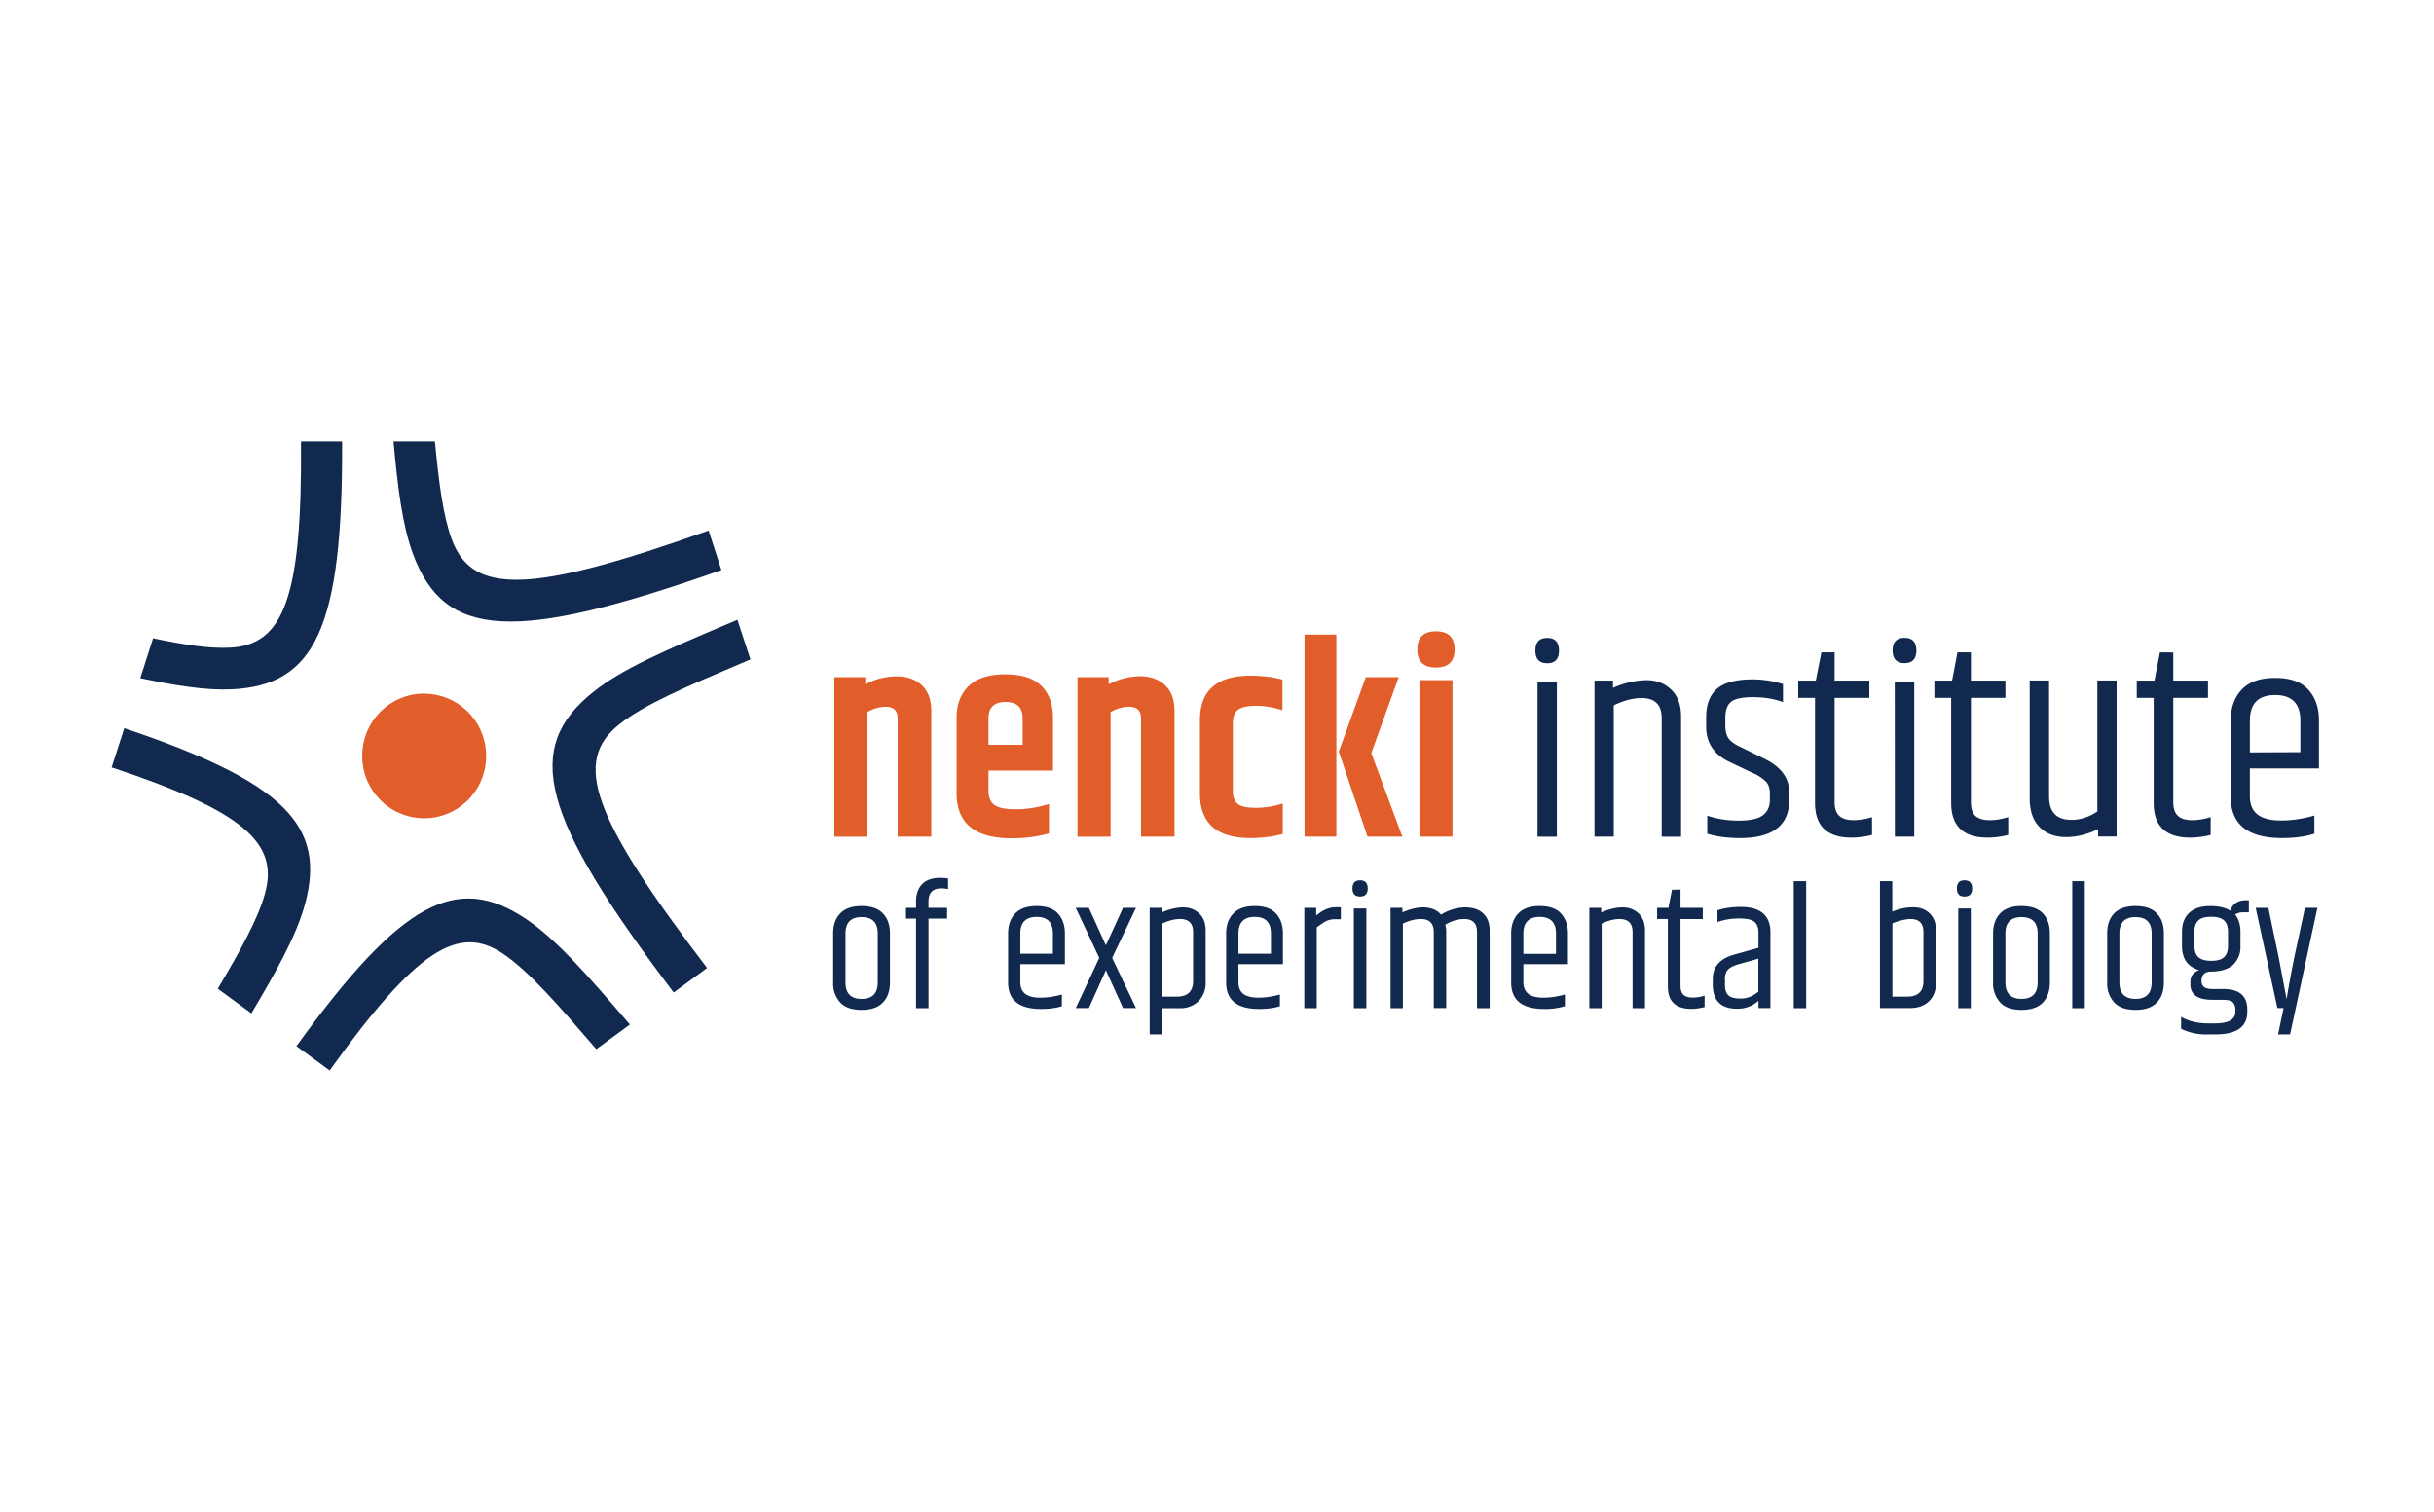
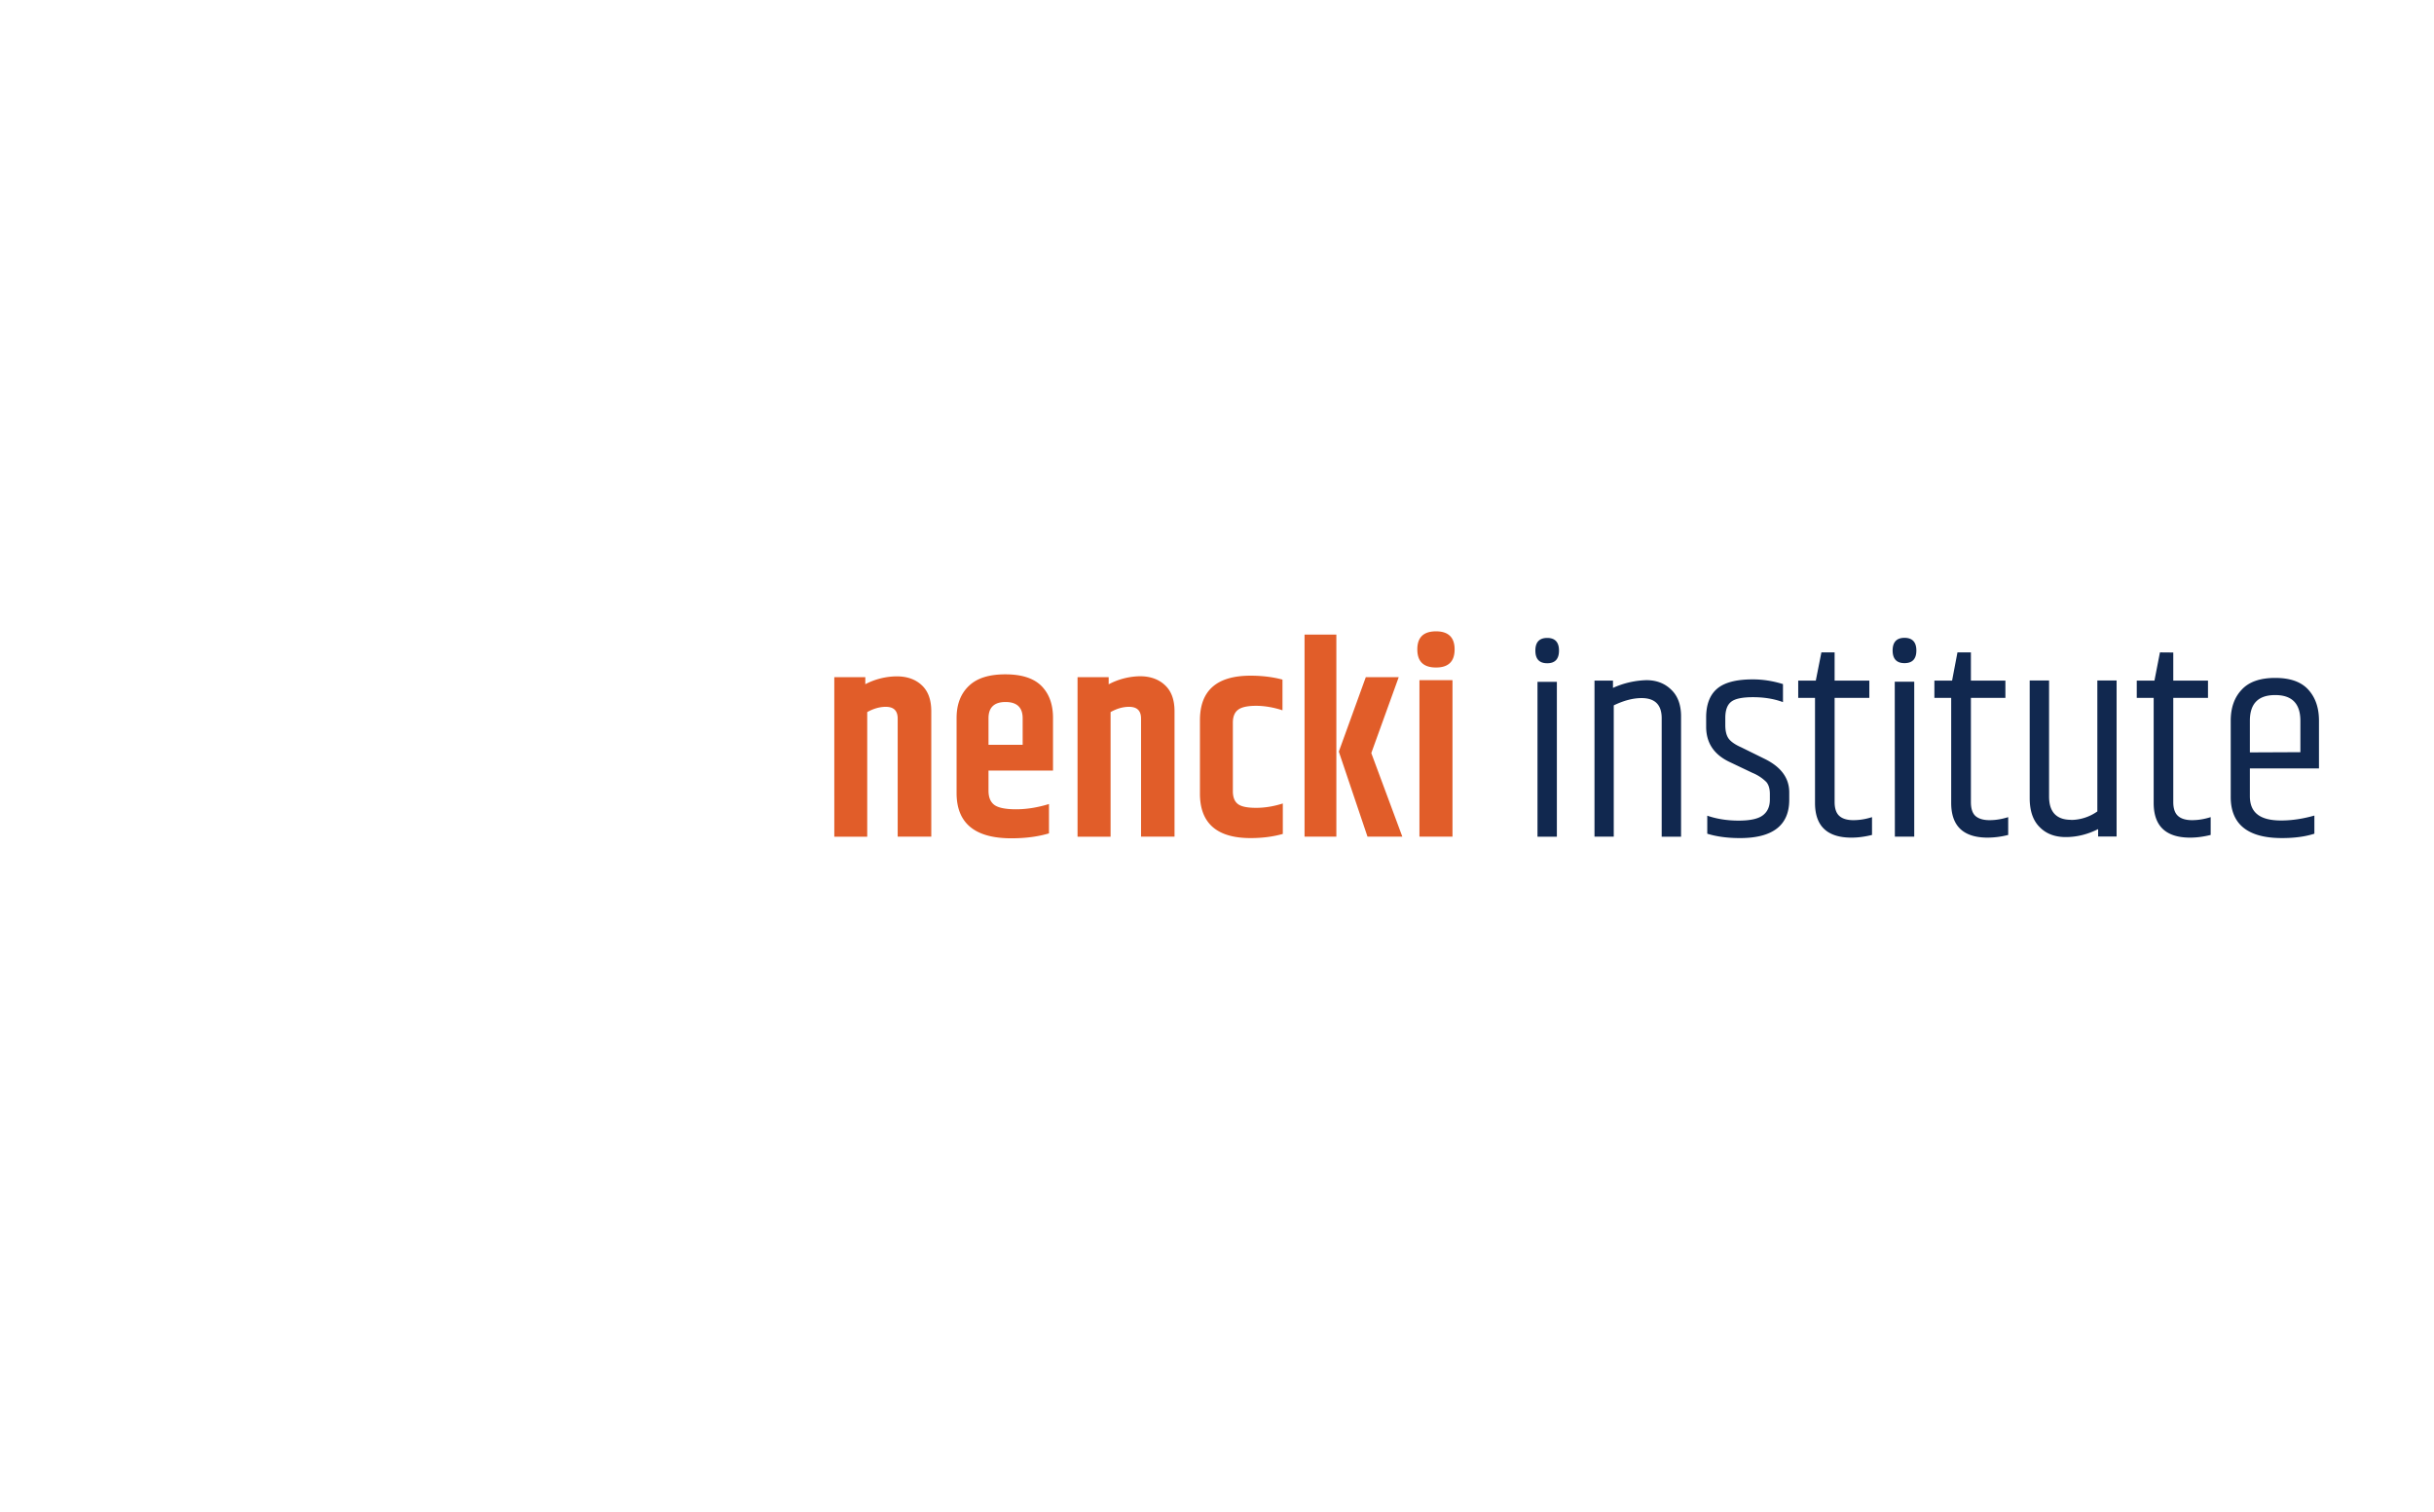
<svg xmlns="http://www.w3.org/2000/svg" xmlns:ns1="http://www.inkscape.org/namespaces/inkscape" xmlns:ns2="http://sodipodi.sourceforge.net/DTD/sodipodi-0.dtd" xmlns:xlink="http://www.w3.org/1999/xlink" width="322" height="200" viewBox="0 0 85.196 52.917" version="1.1" id="svg1" ns1:version="1.4 (e7c3feb100, 2024-10-09)" ns2:docname="nencki-institute.svg" xml:space="preserve">
  <ns2:namedview id="namedview1" pagecolor="#ffffff" bordercolor="#000000" borderopacity="0.25" ns1:showpageshadow="2" ns1:pageopacity="0.0" ns1:pagecheckerboard="0" ns1:deskcolor="#d1d1d1" ns1:document-units="mm" ns1:zoom="2.8284271" ns1:cx="177.30703" ns1:cy="54.447223" ns1:window-width="2556" ns1:window-height="1365" ns1:window-x="0" ns1:window-y="54" ns1:window-maximized="1" ns1:current-layer="layer1" />
  <defs id="defs1">
    <path id="cg6ba" d="M147.2 32.67h2.95v13.97h-2.95zm1.48-1.13c-1.12 0-1.67-.54-1.67-1.62 0-1.07.55-1.61 1.67-1.61 1.1 0 1.66.54 1.66 1.61 0 1.08-.55 1.62-1.66 1.62zm-6.27.86h2.94l-2.45 6.78 2.77 7.46h-3.11L140 39.05zm-5.47-3.8h2.84v18.04h-2.84zm-9.34 7.64c0-2.64 1.5-3.97 4.52-3.97 1.04 0 2 .12 2.85.35v2.74c-.8-.26-1.6-.4-2.36-.4-.76 0-1.3.12-1.6.35-.31.23-.47.61-.47 1.15v6.12c0 .54.15.92.45 1.15.3.23.84.34 1.62.34.78 0 1.58-.13 2.39-.39v2.72c-.85.24-1.8.37-2.88.37-3.01 0-4.52-1.33-4.52-3.97zm-8.15-3.2a6.18 6.18 0 0 1 2.8-.72c.92 0 1.67.27 2.23.8.57.53.85 1.3.85 2.34v11.18h-2.99V36.1c0-.7-.35-1.05-1.07-1.05-.55 0-1.1.16-1.65.47v11.13h-2.95V32.4h2.78zm-10.73 5.4h3.05v-2.37c0-.96-.51-1.45-1.53-1.45-1.01 0-1.52.49-1.52 1.45zm-2.85 4.31v-6.7c0-1.21.36-2.16 1.09-2.86.72-.7 1.8-1.04 3.27-1.04 1.46 0 2.53.35 3.22 1.04.69.7 1.03 1.65 1.03 2.85v4.7h-5.76v1.8c0 .58.17 1 .51 1.26.34.26.99.4 1.95.4.95 0 1.93-.16 2.94-.47v2.62c-1 .3-2.12.44-3.36.44-3.26 0-4.89-1.35-4.89-4.04zm-8.15-9.72a6.18 6.18 0 0 1 2.8-.7c.93 0 1.67.26 2.24.79.57.53.85 1.3.85 2.34v11.18h-3V36.1c0-.7-.35-1.05-1.06-1.05-.55 0-1.1.16-1.66.47v11.13h-2.94V32.4h2.77z" />
    <path id="cg6bb" d="M225.86 39.1V36.3c0-1.54-.75-2.3-2.25-2.3-1.51 0-2.26.76-2.26 2.3v2.82zm-6.22 4v-6.81c0-1.16.33-2.09.99-2.78.65-.7 1.65-1.04 2.98-1.04s2.31.34 2.95 1.04c.64.7.96 1.62.96 2.78v4.26h-6.17v2.47c0 .74.22 1.28.68 1.64.45.36 1.16.54 2.11.54.96 0 1.95-.15 2.97-.44v1.62c-.81.26-1.78.39-2.9.39-3.04 0-4.57-1.23-4.57-3.67zm-5.13-12.9v2.51h3.1v1.54h-3.1v9.3c0 .57.14.99.42 1.24.27.25.7.38 1.26.38.57 0 1.12-.1 1.66-.27v1.59c-.65.16-1.26.24-1.83.24-2.17 0-3.26-1.03-3.26-3.1v-9.38h-1.51v-1.54h1.58l.49-2.52zm-9.12 14.95a4.1 4.1 0 0 0 2.34-.76V32.7h1.72v13.93h-1.65v-.66c-.94.47-1.9.71-2.89.71-.98 0-1.76-.3-2.34-.9-.59-.59-.88-1.45-.88-2.58v-10.5h1.73v10.36c0 1.38.66 2.08 1.97 2.08zm-8.95-14.96v2.52h3.08v1.54h-3.08v9.3c0 .57.13.99.4 1.24.28.25.7.38 1.27.38.57 0 1.12-.1 1.66-.27v1.59a7.5 7.5 0 0 1-1.83.24c-2.17 0-3.26-1.03-3.26-3.1v-9.38h-1.5v-1.54h1.58l.48-2.52zm-6.8 2.62h1.74v13.83h-1.73zm.87-1.66c-.7 0-1.06-.38-1.06-1.13 0-.75.36-1.13 1.06-1.13.7 0 1.06.38 1.06 1.13 0 .75-.35 1.13-1.06 1.13zm-6.24-.96v2.52h3.1v1.54h-3.1v9.3c0 .57.14.99.42 1.24.27.25.7.38 1.26.38.57 0 1.12-.1 1.66-.27v1.59c-.65.16-1.26.24-1.83.24-2.17 0-3.26-1.03-3.26-3.1v-9.38h-1.5v-1.54h1.57l.5-2.52zM172.8 36c0-1.14.32-2 .97-2.56.65-.56 1.71-.84 3.19-.84.9 0 1.8.14 2.7.42v1.61c-.81-.3-1.7-.44-2.68-.44-.97 0-1.63.14-1.97.43-.34.28-.5.76-.5 1.43v.64c0 .52.1.92.3 1.2.2.27.58.54 1.13.78l2.09 1.03c1.46.72 2.19 1.71 2.19 2.99v.66c0 2.28-1.47 3.42-4.4 3.42-1.1 0-2.08-.13-2.92-.39v-1.61c.84.29 1.78.44 2.8.44 1.04 0 1.76-.16 2.17-.48.42-.32.62-.79.62-1.4v-.5c0-.45-.1-.81-.31-1.06a3.8 3.8 0 0 0-1.24-.82l-2.1-1c-1.36-.66-2.04-1.7-2.04-3.12zm-8.32-2.64a7.75 7.75 0 0 1 2.98-.69c.9 0 1.64.28 2.22.85.59.56.88 1.36.88 2.38v10.75h-1.73V36.07c0-1.2-.6-1.8-1.8-1.8-.76 0-1.59.22-2.48.65v11.72h-1.72V32.71h1.65zm-6.74-.54h1.73v13.83h-1.73zm.87-1.66c-.71 0-1.06-.38-1.06-1.13 0-.75.35-1.13 1.06-1.13.7 0 1.05.38 1.05 1.13 0 .75-.35 1.13-1.05 1.13z" />
-     <path id="cg6bc" d="M227.38 53l-2.44 11.3h-1.07l.49-2.35h-.55L221.87 53H223l.93 4.45.7 3.71c.2-1.23.43-2.47.68-3.71l.96-4.45zm-7.98 3.4v-1.26c0-.46-.12-.8-.35-1.01-.24-.22-.62-.33-1.15-.33-.53 0-.92.1-1.15.33-.24.22-.35.55-.35 1v1.27c0 .45.11.78.35 1 .23.22.62.33 1.15.33.53 0 .91-.1 1.15-.33.23-.22.35-.55.35-1zm1.86-3h-.53c-.27 0-.5.07-.7.2.32.4.48.9.48 1.54v1.26a2.2 2.2 0 0 1-.64 1.67c-.43.4-1.08.61-1.94.62-.6 0-.9.28-.9.84 0 .25.09.43.24.55.16.11.42.17.78.17h.93c1.43 0 2.14.61 2.14 1.83v.2c0 1.34-.94 2.02-2.83 2.02h-.64a5 5 0 0 1-2.44-.5v-1.06c.69.39 1.5.58 2.44.58h.56c1.23 0 1.85-.35 1.85-1.04v-.16c0-.3-.08-.53-.23-.68-.15-.15-.46-.23-.92-.23h-.93c-.63 0-1.11-.11-1.44-.34-.34-.24-.5-.57-.5-1.01v-.25c0-.28.07-.5.22-.68.15-.18.34-.3.57-.36-1.03-.3-1.54-1.02-1.54-2.17v-1.26c0-.72.21-1.28.64-1.69.44-.4 1.05-.61 1.86-.61.8 0 1.4.14 1.81.42.21-.63.68-.94 1.43-.94h.23zm-12.65 1.88c0-.75.2-1.34.62-1.78.42-.44 1.06-.66 1.91-.66.86 0 1.5.22 1.9.66.43.44.63 1.03.63 1.78v4.39c0 .74-.2 1.34-.62 1.78-.42.44-1.05.66-1.91.66-.85 0-1.49-.22-1.9-.66a2.48 2.48 0 0 1-.63-1.78zm3.97.01c0-.97-.48-1.46-1.44-1.46s-1.44.49-1.44 1.46v4.36c0 .99.48 1.48 1.44 1.48s1.44-.49 1.44-1.48zm-7.09-4.67h1.12v11.34h-1.12zm-7.07 4.66c0-.75.21-1.34.63-1.78.42-.44 1.05-.66 1.9-.66.86 0 1.5.22 1.92.66.41.44.62 1.03.62 1.78v4.39c0 .74-.2 1.34-.62 1.78-.42.44-1.06.66-1.91.66-.86 0-1.5-.22-1.9-.66a2.48 2.48 0 0 1-.64-1.78zm3.98.01c0-.97-.48-1.46-1.44-1.46s-1.44.49-1.44 1.46v4.36c0 .99.48 1.48 1.44 1.48s1.44-.49 1.44-1.48zm-7.09-2.23h1.12v8.9h-1.12zm.56-1.07c-.46 0-.68-.24-.68-.72 0-.49.22-.73.68-.73.45 0 .68.24.68.73 0 .48-.23.72-.68.72zm-7.55-1.37h1.1v2.72c.62-.26 1.24-.39 1.86-.39.61 0 1.1.18 1.48.55.38.37.57.88.57 1.54v4.59c0 .74-.22 1.32-.64 1.72-.42.4-.99.6-1.7.6h-2.67zm3.88 4.53c0-.76-.38-1.15-1.14-1.15-.42 0-.96.13-1.63.38v6.55h1.3c.98 0 1.47-.46 1.47-1.39zm-11.58-4.53h1.11v11.34h-1.11zm-4.74 2.3c1.77 0 2.66.76 2.66 2.28v6.75h-1.07v-.65c-.53.47-1.16.71-1.9.71-1.45 0-2.18-.72-2.18-2.16v-.5c0-1.09.63-1.81 1.9-2.17l2.18-.61V55.2c0-.43-.13-.75-.36-.95-.23-.2-.69-.3-1.38-.3-.7 0-1.33.11-1.92.32v-1.05c.6-.2 1.29-.3 2.07-.3zm-1.4 6.48v.47c0 .42.09.73.29.93.2.2.57.3 1.13.3.55 0 1.07-.2 1.56-.62v-2.94l-1.78.5c-.47.14-.8.31-.96.51-.17.2-.25.48-.25.85zm-3.97-8.03V53h1.99v1h-1.99v5.97c0 .37.1.64.27.8.18.16.45.24.81.24.37 0 .72-.06 1.07-.17v1.02c-.42.1-.81.16-1.18.16-1.4 0-2.1-.67-2.1-2V54h-.96v-1h1.01l.32-1.62zm-7.08 2.04c.7-.3 1.34-.45 1.91-.45.58 0 1.06.19 1.44.55.37.36.56.87.56 1.53v6.92h-1.11v-6.8c0-.77-.39-1.16-1.16-1.16-.49 0-1.02.14-1.6.41v7.55h-1.1V53h1.06zm-6.95 3.7h2.91v-1.82c0-.98-.48-1.48-1.45-1.48s-1.46.5-1.46 1.48zm-1.09 2.56v-4.38c0-.74.21-1.34.63-1.78.43-.45 1.06-.67 1.92-.67.85 0 1.49.22 1.9.67.41.44.62 1.04.62 1.78v2.74h-3.98v1.6c0 .46.15.82.44 1.05.3.23.75.34 1.36.34.62 0 1.25-.1 1.91-.28v1.04a6.1 6.1 0 0 1-1.86.25c-1.96 0-2.94-.79-2.94-2.36zm-6.26-6.06a4.15 4.15 0 0 1 2.15-.65c.7 0 1.25.19 1.62.55.38.36.57.87.57 1.53v6.92h-1.13v-6.8c0-.77-.38-1.16-1.14-1.16a3.2 3.2 0 0 0-1.7.52c.06.16.09.37.09.63v6.8h-1.11v-6.8c0-.76-.39-1.15-1.16-1.15-.5 0-1.02.14-1.6.41v7.55h-1.1V53h1.06v.4c.7-.29 1.3-.44 1.83-.44.7 0 1.25.22 1.62.65zm-7.79-.55h1.12v8.9h-1.12zm.56-1.07c-.45 0-.68-.24-.68-.72 0-.49.23-.73.68-.73.45 0 .68.24.68.73 0 .48-.23.72-.68.72zm-2.1.96h.38v1.07h-.53c-.37 0-.71.1-1.01.3l-.61.42v7.22h-1.11V53h1.06v.67a9.29 9.29 0 0 0 .48-.34 16.27 16.27 0 0 1 .45-.23l.24-.07c.16-.06.37-.08.64-.08zm-8.76 4.15h2.9v-1.8c0-1-.48-1.49-1.45-1.49s-1.45.5-1.45 1.48zm-1.1 2.57v-4.38c0-.74.21-1.34.64-1.78.42-.45 1.06-.67 1.91-.67.86 0 1.49.22 1.9.67.41.44.62 1.04.62 1.78v2.74h-3.97v1.6c0 .46.14.82.43 1.05.3.23.75.34 1.37.34.61 0 1.25-.1 1.9-.28v1.04c-.52.17-1.14.25-1.86.25-1.96 0-2.94-.79-2.94-2.36zm-5.77-6.25c.7-.3 1.34-.46 1.92-.46.59 0 1.07.19 1.45.55.38.36.57.87.57 1.53v4.57a2.3 2.3 0 0 1-.63 1.72 2.3 2.3 0 0 1-1.68.63h-1.58v2.34h-1.11V53h1.06zm2.82 1.73c0-.76-.39-1.15-1.16-1.15-.5 0-1.04.14-1.61.41v6.52h1.31c.97 0 1.46-.47 1.46-1.4zM120.73 53h1.16l-2.13 4.47 2.13 4.48h-1.16l-1.53-3.38-1.52 3.38h-1.17l2.1-4.48-2.1-4.47h1.17l1.52 3.35zm-9.17 4.1h2.91v-1.8c0-1-.48-1.49-1.45-1.49s-1.46.5-1.46 1.48zm-1.09 2.57v-4.38c0-.74.21-1.34.63-1.78.43-.45 1.06-.67 1.92-.67.85 0 1.49.22 1.9.67.41.44.62 1.04.62 1.78v2.74h-3.98v1.6c0 .46.15.82.44 1.05.3.23.75.34 1.36.34.62 0 1.25-.1 1.91-.28v1.04c-.52.17-1.14.25-1.86.25-1.96 0-2.94-.79-2.94-2.36zm-8.22-7.21c0-.68.18-1.2.55-1.58.36-.37.9-.56 1.6-.56.26 0 .5.02.71.05v.96a2.49 2.49 0 0 0-.62-.07c-.75 0-1.13.4-1.13 1.18V53h1.66v.96h-1.66v8h-1.11v-8h-.9V53h.9zm-7.4 2.82c0-.75.21-1.34.63-1.78.42-.44 1.05-.66 1.9-.66.86 0 1.5.22 1.91.66.42.44.63 1.03.63 1.78v4.39c0 .74-.2 1.34-.63 1.78-.41.44-1.05.66-1.9.66-.86 0-1.5-.22-1.91-.66a2.48 2.48 0 0 1-.63-1.78zm3.98.01c0-.97-.48-1.46-1.44-1.46s-1.44.49-1.44 1.46v4.36c0 .99.48 1.48 1.44 1.48s1.44-.49 1.44-1.48z" />
-     <path id="cg6bd" d="M34.12 28.93c2.76.58 5.02.93 6.82.84 4.84-.21 6.5-4.45 6.39-18.42H51c.07 16.75-2.44 21.8-9.89 22.14-2.26.1-4.93-.32-8.13-1zm8.78 33.49l-3-2.2c2.06-3.48 3.6-6.26 4.22-8.52 1.23-4.49-1.9-7.33-13.7-11.24l1.13-3.5c14.4 4.84 18.04 8.77 16.13 15.73-.75 2.75-2.48 5.86-4.78 9.73zm33.8 1l-3 2.2c-3.42-3.97-6.05-7-8.37-8.55-3.96-2.63-7.7-.33-15.44 10.45l-2.97-2.17c9.41-13 14.33-15.46 20.45-11.39 2.8 1.86 5.62 5.15 9.33 9.46zm9.6-36.14l1.16 3.54-.8.34c-4.95 2.1-8.74 3.71-10.95 5.49-4.11 3.3-2.42 8.21 7.88 21.72l-2.98 2.19c-11.94-15.76-13.46-21.8-7.2-26.82 2.61-2.1 6.6-3.79 11.8-6zm-1.43-4.44c-18.55 6.54-24.72 6.12-27.53-1.41-.95-2.55-1.37-5.88-1.75-10.08h3.7c.35 3.74.74 6.69 1.51 8.77 1.85 4.95 7.01 4.86 22.93-.81z" />
-     <path id="cg6be" d="M58.33 33.87a5.54 5.54 0 0 0-5.53 5.56A5.54 5.54 0 0 0 58.33 45a5.54 5.54 0 0 0 5.53-5.56 5.54 5.54 0 0 0-5.53-5.56" />
  </defs>
  <g ns1:label="Layer 1" ns1:groupmode="layer" id="layer1">
    <g id="g6" transform="matrix(0.392,0,0,0.392,-8.018,11.001)">
      <g id="g1">
        <use fill="#e15d29" xlink:href="#cg6ba" id="use1" />
      </g>
      <g id="g2">
        <use fill="#11284f" xlink:href="#cg6bb" id="use2" />
      </g>
      <g id="g3">
        <use fill="#11284f" xlink:href="#cg6bc" id="use3" />
      </g>
      <g id="g4">
        <use fill="#11284f" xlink:href="#cg6bd" id="use4" />
      </g>
      <g id="g5">
        <use fill="#e15d29" xlink:href="#cg6be" id="use5" />
      </g>
    </g>
  </g>
</svg>